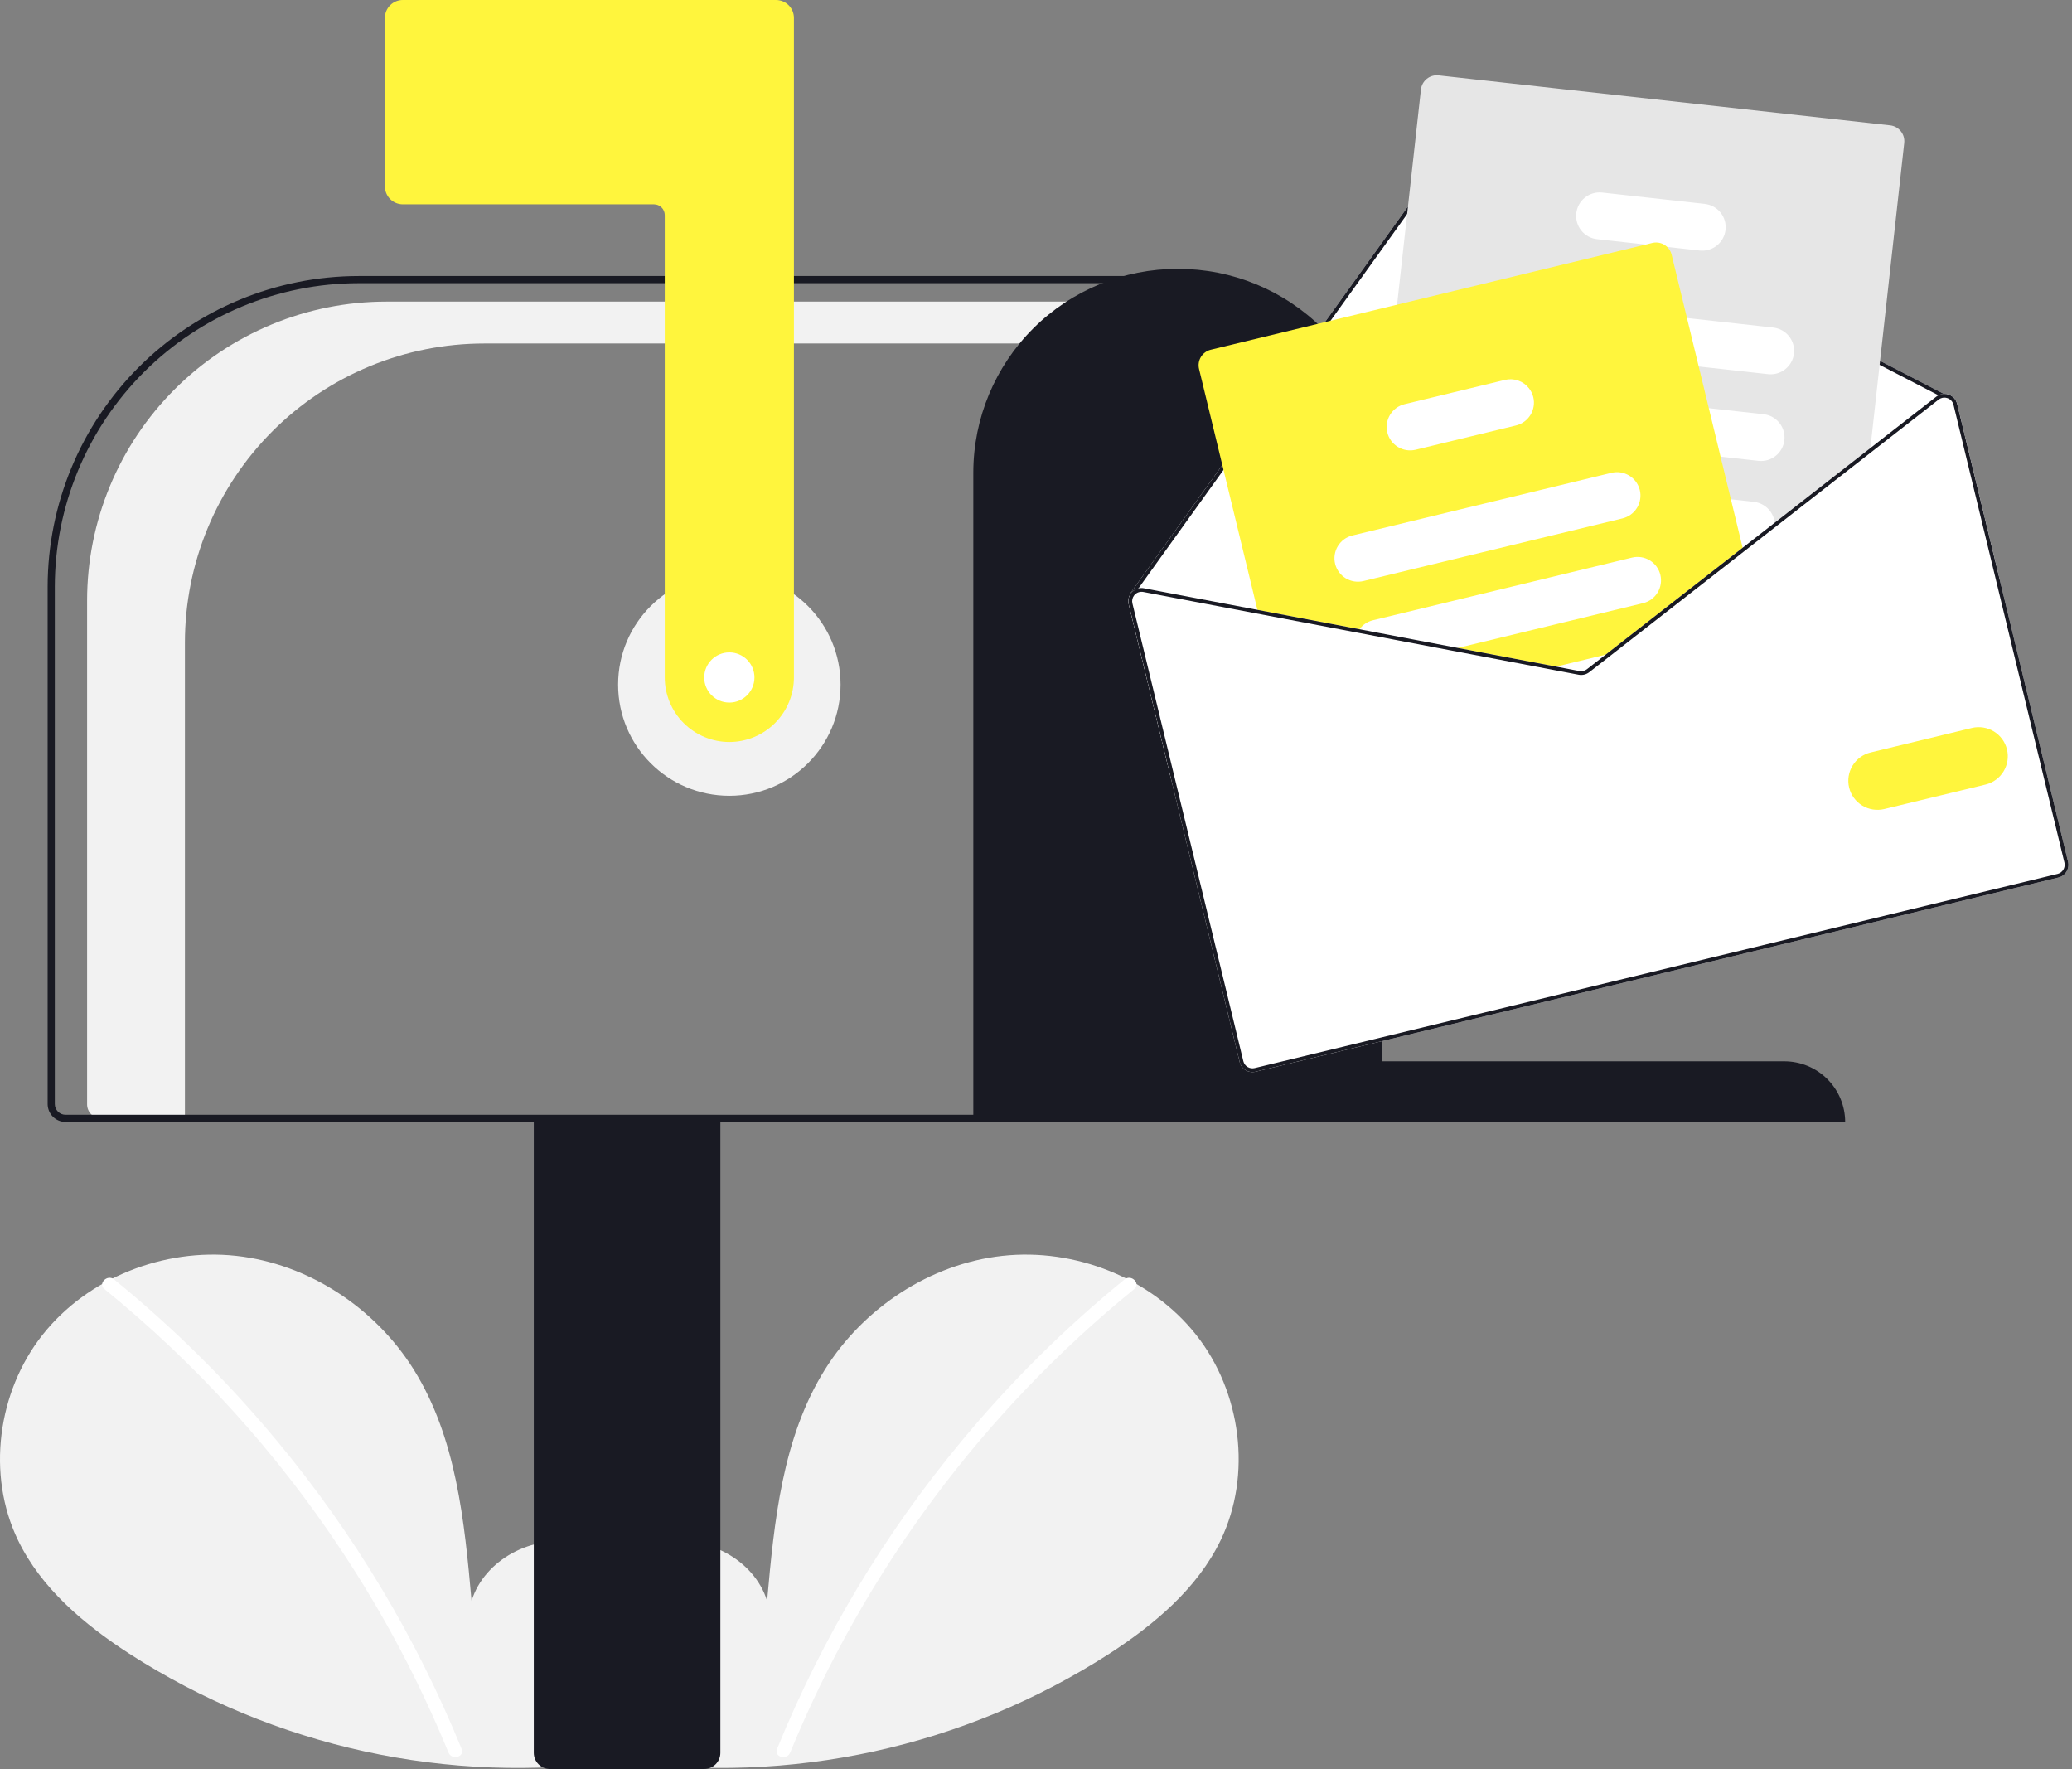
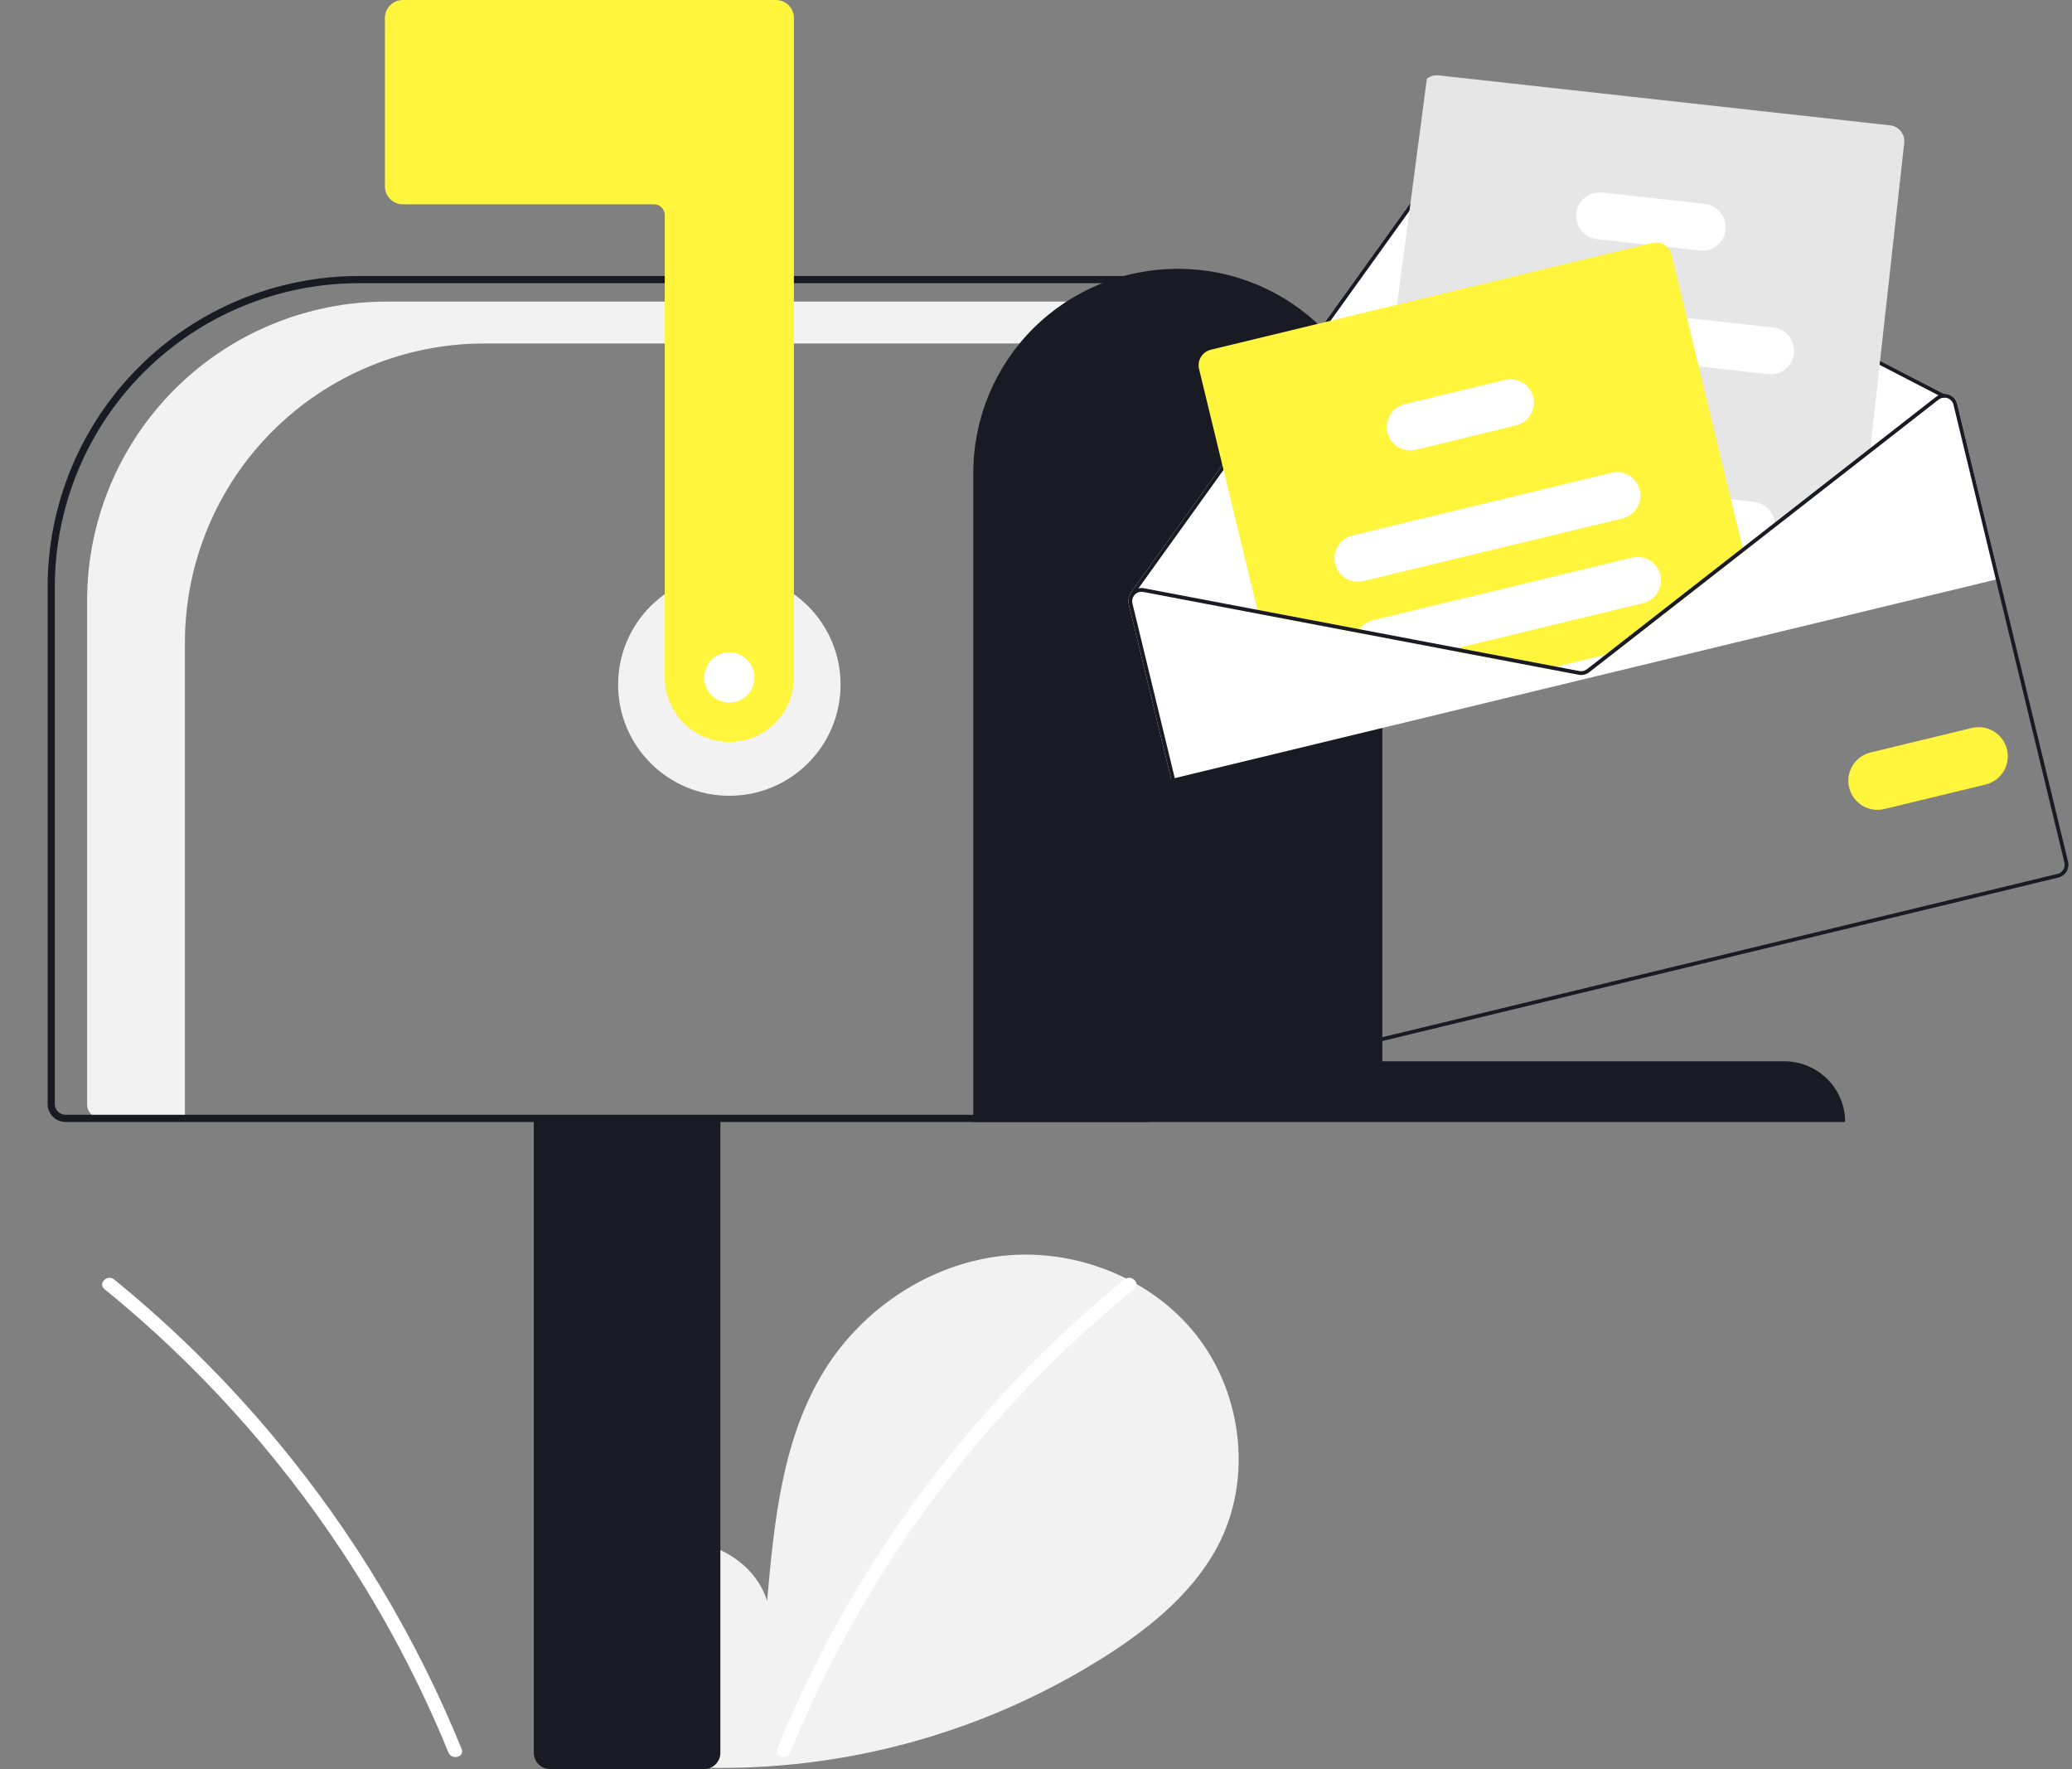
<svg xmlns="http://www.w3.org/2000/svg" width="403" height="344" viewBox="0 0 403 344" fill="none">
  <rect x="0" y="0" width="403" height="344" fill="#808080" stroke="none" />
-   <path d="M118.23 340.411C124.688 334.96 128.611 326.348 127.582 317.965C126.553 309.583 120.181 301.876 111.916 300.096C103.651 298.316 94.229 303.243 91.719 311.308C90.337 295.76 88.745 279.559 80.469 266.318C72.976 254.329 59.997 245.75 45.93 244.215C31.864 242.68 17.054 248.477 8.281 259.567C-0.492 270.657 -2.64 286.78 3.504 299.512C8.031 308.891 16.369 315.872 25.107 321.551C53.339 339.746 87.2 347.146 120.46 342.388" fill="#F2F2F2" />
  <path d="M22.191 248.798C33.797 258.242 44.445 268.803 53.98 280.33C68.903 298.308 80.978 318.464 89.785 340.097C90.43 341.675 87.865 342.362 87.227 340.802C81.626 327.124 74.697 314.028 66.538 301.701C53.816 282.444 38.229 265.237 20.315 250.672C18.99 249.595 20.877 247.73 22.191 248.798Z" fill="white" />
  <path d="M122.691 340.411C116.232 334.96 112.309 326.348 113.338 317.965C114.367 309.583 120.739 301.876 129.004 300.096C137.269 298.316 146.691 303.243 149.201 311.308C150.583 295.76 152.175 279.559 160.451 266.318C167.945 254.329 180.924 245.75 194.99 244.215C209.057 242.68 223.867 248.477 232.639 259.567C241.412 270.657 243.56 286.78 237.416 299.512C232.89 308.891 224.551 315.872 215.814 321.551C187.581 339.746 153.72 347.146 120.46 342.388" fill="#F2F2F2" />
  <path d="M218.729 248.798C207.123 258.242 196.475 268.803 186.94 280.33C172.018 298.308 159.942 318.464 151.135 340.097C150.49 341.675 153.056 342.362 153.693 340.802C168.104 305.644 191.109 274.656 220.605 250.672C221.93 249.595 220.043 247.73 218.729 248.798Z" fill="white" />
  <path d="M141.855 154.748C153.803 154.748 163.488 145.073 163.488 133.139C163.488 121.204 153.803 111.53 141.855 111.53C129.907 111.53 120.222 121.204 120.222 133.139C120.222 145.073 129.907 154.748 141.855 154.748Z" fill="#F2F2F2" />
  <path d="M75.154 58.649H224.2V66.795H94.181C86.537 66.795 78.967 68.299 71.904 71.221C64.841 74.143 58.424 78.426 53.019 83.826C47.613 89.225 43.325 95.635 40.4 102.69C37.474 109.745 35.968 117.307 35.968 124.943V217.484H19.66C18.939 217.484 18.247 217.198 17.738 216.688C17.228 216.179 16.941 215.489 16.941 214.768V116.797C16.941 109.161 18.447 101.6 21.372 94.545C24.298 87.49 28.586 81.08 33.992 75.68C39.397 70.281 45.814 65.998 52.877 63.076C59.94 60.153 67.51 58.649 75.154 58.649Z" fill="#F2F2F2" />
  <path d="M103.823 340.863V217.135H140.11V340.863C140.11 341.695 139.778 342.492 139.19 343.08C138.601 343.668 137.803 343.999 136.97 344H106.963C106.13 343.999 105.332 343.668 104.744 343.08C104.155 342.492 103.824 341.695 103.823 340.863Z" fill="#191A23" />
  <path d="M9.265 214.695V114.085C9.283 98.069 15.661 82.713 26.999 71.388C38.337 60.062 53.709 53.692 69.744 53.674H223.503V218.18H12.754C11.829 218.179 10.942 217.812 10.288 217.158C9.634 216.505 9.266 215.619 9.265 214.695ZM222.107 55.068H69.744C54.079 55.086 39.062 61.309 27.985 72.373C16.909 83.437 10.678 98.438 10.661 114.085V214.695C10.661 215.25 10.882 215.781 11.275 216.173C11.667 216.565 12.199 216.786 12.754 216.786H222.107V55.068Z" fill="#191A23" />
  <path d="M141.855 144.292C138.525 144.288 135.332 142.965 132.977 140.613C130.622 138.261 129.298 135.071 129.294 131.745V41.824C129.293 41.269 129.072 40.738 128.68 40.346C128.288 39.954 127.755 39.733 127.2 39.733H78.351C77.426 39.731 76.54 39.364 75.885 38.711C75.231 38.057 74.863 37.171 74.862 36.247V3.485C74.863 2.561 75.231 1.675 75.885 1.022C76.54 0.369 77.426 0.001 78.351 0H150.927C151.852 0.001 152.739 0.369 153.393 1.022C154.047 1.675 154.415 2.561 154.416 3.485V131.745C154.412 135.071 153.088 138.261 150.733 140.613C148.378 142.965 145.185 144.288 141.855 144.292Z" fill="#FFF53D" />
  <path d="M229.085 52.28C239.613 52.258 249.718 56.414 257.177 63.834C264.637 71.254 268.84 81.331 268.862 91.846V206.38H347.02C350.16 206.374 353.174 207.613 355.399 209.826C357.624 212.039 358.877 215.044 358.884 218.181H189.308V91.846C189.33 81.331 193.533 71.254 200.993 63.834C208.453 56.414 218.558 52.258 229.085 52.28Z" fill="#191A23" />
  <path d="M219.54 117.502L227.777 151.488L388.895 112.528L380.659 78.542C380.559 78.126 380.356 77.743 380.069 77.427C379.781 77.11 379.418 76.872 379.013 76.733C378.715 76.628 378.399 76.581 378.082 76.593L284.949 28.425C284.403 28.146 283.776 28.072 283.18 28.215C282.584 28.358 282.059 28.709 281.7 29.205L236.815 91.727L219.893 115.304C219.863 115.345 219.841 115.392 219.83 115.443C219.82 115.493 219.82 115.545 219.831 115.595C219.487 116.168 219.382 116.853 219.54 117.502Z" fill="white" />
  <path d="M219.831 115.595C219.839 115.639 219.856 115.682 219.88 115.719C219.905 115.757 219.936 115.79 219.973 115.815C220.017 115.845 220.066 115.866 220.118 115.876C220.17 115.887 220.224 115.886 220.275 115.875C220.36 115.853 220.433 115.801 220.484 115.731L220.542 115.65L221.423 114.419L237.424 92.138L282.296 29.631C282.552 29.276 282.926 29.026 283.352 28.924C283.777 28.822 284.225 28.876 284.614 29.076L377.026 76.871L377.855 77.301C377.889 77.315 377.923 77.327 377.958 77.337C378.02 77.325 378.084 77.319 378.147 77.319C378.234 77.29 378.306 77.228 378.35 77.148C378.372 77.106 378.386 77.059 378.39 77.011C378.395 76.963 378.39 76.915 378.376 76.869C378.362 76.823 378.339 76.781 378.308 76.744C378.277 76.707 378.239 76.676 378.197 76.654L378.082 76.593L284.949 28.425C284.403 28.146 283.776 28.072 283.18 28.215C282.584 28.358 282.059 28.709 281.7 29.205L236.815 91.727L219.893 115.304C219.863 115.345 219.841 115.392 219.83 115.443C219.82 115.493 219.82 115.545 219.831 115.595Z" fill="#191A23" />
-   <path d="M268.22 119.061L271.807 119.458L298.424 122.404L316.07 124.355L317.112 124.471L339.13 107.292L339.974 106.634L345.175 102.577L363.677 88.143L363.788 87.129L370.369 27.799C370.459 26.983 370.22 26.163 369.706 25.521C369.192 24.88 368.445 24.468 367.627 24.376L279.799 14.658C278.982 14.568 278.162 14.806 277.519 15.32C276.877 15.833 276.464 16.58 276.372 17.396L271.731 59.246L269.157 82.449L266.854 103.206L265.786 112.846L265.475 115.638C265.386 116.455 265.625 117.275 266.14 117.916C266.654 118.558 267.402 118.969 268.22 119.061Z" fill="#E6E6E6" />
+   <path d="M268.22 119.061L271.807 119.458L298.424 122.404L316.07 124.355L317.112 124.471L339.13 107.292L339.974 106.634L345.175 102.577L363.677 88.143L363.788 87.129L370.369 27.799C370.459 26.983 370.22 26.163 369.706 25.521C369.192 24.88 368.445 24.468 367.627 24.376L279.799 14.658C278.982 14.568 278.162 14.806 277.519 15.32L271.731 59.246L269.157 82.449L266.854 103.206L265.786 112.846L265.475 115.638C265.386 116.455 265.625 117.275 266.14 117.916C266.654 118.558 267.402 118.969 268.22 119.061Z" fill="#E6E6E6" />
  <path d="M292.355 67.056L330.399 71.265L343.891 72.757C344.487 72.823 345.089 72.771 345.665 72.604C346.241 72.437 346.778 72.159 347.245 71.784C347.713 71.41 348.103 70.948 348.392 70.423C348.681 69.899 348.863 69.323 348.929 68.728C348.995 68.133 348.943 67.531 348.776 66.956C348.609 66.381 348.331 65.844 347.956 65.377C347.581 64.91 347.118 64.521 346.593 64.232C346.068 63.943 345.491 63.761 344.896 63.695L328.115 61.839L293.363 57.989C292.159 57.857 290.953 58.207 290.008 58.962C289.063 59.718 288.457 60.818 288.323 62.02C288.19 63.221 288.539 64.427 289.295 65.371C290.051 66.316 291.152 66.922 292.355 67.056Z" fill="white" />
-   <path d="M290.189 83.866C290.287 83.884 290.385 83.901 290.485 83.911L334.648 88.798L342.022 89.616C343.225 89.749 344.433 89.399 345.378 88.643C346.323 87.887 346.929 86.787 347.062 85.584C347.195 84.382 346.844 83.177 346.088 82.233C345.331 81.288 344.229 80.683 343.026 80.55L332.364 79.372L297.381 75.5L291.494 74.848C290.316 74.717 289.134 75.049 288.197 75.772C287.26 76.496 286.641 77.555 286.471 78.727C286.302 79.898 286.595 81.089 287.289 82.048C287.983 83.007 289.023 83.659 290.189 83.866Z" fill="white" />
  <path d="M285.191 98.772C285.553 99.372 286.048 99.881 286.639 100.259C287.23 100.636 287.899 100.873 288.597 100.95L306.698 102.953L338.936 106.52L338.943 106.519L339.974 106.633L345.174 102.576C345.207 102.268 345.207 101.958 345.175 101.649C345.066 100.614 344.606 99.648 343.871 98.91C343.137 98.172 342.172 97.706 341.137 97.59L336.659 97.093L318.894 95.129L306.111 93.713L289.6 91.885C288.754 91.791 287.899 91.936 287.131 92.303C286.362 92.67 285.712 93.243 285.254 93.96C284.795 94.676 284.546 95.507 284.535 96.357C284.524 97.207 284.751 98.044 285.191 98.772Z" fill="white" />
  <path d="M310.615 46.508L320.081 47.555L324.262 48.019L330.577 48.717C331.781 48.85 332.988 48.5 333.933 47.744C334.878 46.988 335.484 45.888 335.617 44.685C335.75 43.483 335.4 42.278 334.643 41.334C333.886 40.389 332.785 39.784 331.581 39.651L311.624 37.445C310.42 37.311 309.213 37.661 308.268 38.416C307.323 39.171 306.717 40.271 306.583 41.473C306.449 42.674 306.799 43.88 307.555 44.824C308.311 45.768 309.412 46.374 310.615 46.508Z" fill="white" />
  <path d="M233.214 71.75L244.755 119.369L264.016 123.027L281.833 126.416L300.949 130.049L307.058 131.21C307.415 131.278 307.783 131.268 308.137 131.183C308.49 131.097 308.822 130.938 309.109 130.714L314.009 126.891L317.112 124.471L339.13 107.292L325.13 49.524C324.992 48.949 324.69 48.427 324.262 48.019C323.886 47.658 323.426 47.398 322.922 47.262C322.419 47.126 321.89 47.118 321.383 47.24L235.5 68.007C234.701 68.201 234.011 68.704 233.582 69.406C233.153 70.108 233.021 70.951 233.214 71.75Z" fill="#FFF53D" />
  <path d="M259.676 109.632C259.962 110.807 260.703 111.82 261.736 112.45C262.769 113.08 264.01 113.274 265.186 112.991L315.581 100.805C316.756 100.519 317.77 99.779 318.401 98.747C319.031 97.716 319.226 96.476 318.943 95.301C318.93 95.243 318.914 95.186 318.894 95.129C318.572 93.996 317.824 93.032 316.806 92.438C315.788 91.844 314.579 91.666 313.433 91.943L263.039 104.129C261.863 104.414 260.848 105.154 260.218 106.186C259.587 107.218 259.393 108.457 259.676 109.632Z" fill="white" />
  <path d="M264.016 123.027L281.833 126.416L319.576 117.289C320.752 117.005 321.767 116.265 322.398 115.233C323.028 114.201 323.223 112.961 322.938 111.785C322.653 110.61 321.912 109.596 320.879 108.966C319.846 108.336 318.604 108.142 317.428 108.427L267.034 120.613C265.98 120.865 265.053 121.486 264.418 122.363C264.266 122.573 264.131 122.795 264.016 123.027Z" fill="white" />
  <path d="M300.949 130.049L307.058 131.21C307.415 131.277 307.783 131.268 308.137 131.182C308.49 131.097 308.822 130.937 309.109 130.714L314.009 126.891L300.949 130.049Z" fill="white" />
  <path d="M269.831 84.098C270.116 85.273 270.857 86.286 271.89 86.916C272.923 87.546 274.164 87.74 275.341 87.457L294.859 82.737C296.035 82.451 297.049 81.711 297.679 80.679C298.31 79.647 298.505 78.408 298.222 77.233C298.07 76.602 297.783 76.01 297.381 75.5C296.841 74.81 296.113 74.29 295.285 74.002C294.458 73.713 293.564 73.669 292.712 73.875L273.193 78.594C272.016 78.879 271.001 79.619 270.371 80.651C269.74 81.683 269.546 82.923 269.831 84.098Z" fill="white" />
-   <path d="M281.832 126.415L300.951 130.049L307.058 131.211C307.415 131.278 307.782 131.268 308.136 131.183C308.489 131.097 308.82 130.938 309.108 130.715L314.012 126.891L312.291 127.307L308.658 130.138C308.453 130.297 308.216 130.411 307.964 130.472C307.711 130.533 307.449 130.54 307.193 130.492L302.672 129.633L283.552 125.999L281.832 126.415ZM338.941 106.522L339.128 107.29L339.976 106.631L338.941 106.522ZM281.832 126.415L300.951 130.049L307.058 131.211C307.415 131.278 307.782 131.268 308.136 131.183C308.489 131.097 308.82 130.938 309.108 130.715L314.012 126.891L312.291 127.307L308.658 130.138C308.453 130.297 308.216 130.411 307.964 130.472C307.711 130.533 307.449 130.54 307.193 130.492L302.672 129.633L283.552 125.999L281.832 126.415ZM281.832 126.415L300.951 130.049L307.058 131.211C307.415 131.278 307.782 131.268 308.136 131.183C308.489 131.097 308.82 130.938 309.108 130.715L314.012 126.891L312.291 127.307L308.658 130.138C308.453 130.297 308.216 130.411 307.964 130.472C307.711 130.533 307.449 130.54 307.193 130.492L302.672 129.633L283.552 125.999L281.832 126.415ZM219.54 117.502L241.115 206.524C241.275 207.182 241.69 207.749 242.268 208.102C242.847 208.455 243.542 208.564 244.2 208.405L400.35 170.647C401.009 170.487 401.577 170.072 401.93 169.494C402.283 168.916 402.392 168.222 402.233 167.564L380.659 78.542C380.559 78.127 380.356 77.743 380.069 77.427C379.781 77.11 379.418 76.872 379.013 76.733C378.715 76.628 378.399 76.581 378.082 76.593C377.714 76.604 377.352 76.699 377.026 76.871C376.875 76.942 376.733 77.031 376.602 77.134L363.787 87.129L345.175 101.652L338.94 106.517L338.941 106.522L338.936 106.523L316.071 124.353L312.291 127.307L308.658 130.138C308.453 130.297 308.216 130.411 307.964 130.472C307.711 130.533 307.449 130.54 307.193 130.492L302.672 129.633L283.552 125.999L264.416 122.364L222.503 114.396C222.146 114.326 221.777 114.333 221.423 114.42C220.946 114.536 220.513 114.787 220.175 115.142C220.046 115.281 219.931 115.433 219.831 115.595C219.487 116.168 219.382 116.853 219.54 117.502ZM281.832 126.415L300.951 130.049L307.058 131.211C307.415 131.278 307.782 131.268 308.136 131.183C308.489 131.097 308.82 130.938 309.108 130.715L314.012 126.891L312.291 127.307L308.658 130.138C308.453 130.297 308.216 130.411 307.964 130.472C307.711 130.533 307.449 130.54 307.193 130.492L302.672 129.633L283.552 125.999L281.832 126.415ZM281.832 126.415L300.951 130.049L307.058 131.211C307.415 131.278 307.782 131.268 308.136 131.183C308.489 131.097 308.82 130.938 309.108 130.715L314.012 126.891L312.291 127.307L308.658 130.138C308.453 130.297 308.216 130.411 307.964 130.472C307.711 130.533 307.449 130.54 307.193 130.492L302.672 129.633L283.552 125.999L281.832 126.415ZM281.832 126.415L300.951 130.049L307.058 131.211C307.415 131.278 307.782 131.268 308.136 131.183C308.489 131.097 308.82 130.938 309.108 130.715L314.012 126.891L312.291 127.307L308.658 130.138C308.453 130.297 308.216 130.411 307.964 130.472C307.711 130.533 307.449 130.54 307.193 130.492L302.672 129.633L283.552 125.999L281.832 126.415Z" fill="white" />
  <path d="M281.832 126.415L300.951 130.049L307.058 131.211C307.415 131.278 307.782 131.268 308.136 131.183C308.489 131.097 308.82 130.938 309.108 130.715L314.012 126.891L312.291 127.307L308.658 130.138C308.453 130.297 308.216 130.411 307.964 130.472C307.711 130.533 307.449 130.54 307.193 130.492L302.672 129.633L283.552 125.999L281.832 126.415ZM338.941 106.522L339.128 107.29L339.976 106.631L338.941 106.522ZM281.832 126.415L300.951 130.049L307.058 131.211C307.415 131.278 307.782 131.268 308.136 131.183C308.489 131.097 308.82 130.938 309.108 130.715L314.012 126.891L312.291 127.307L308.658 130.138C308.453 130.297 308.216 130.411 307.964 130.472C307.711 130.533 307.449 130.54 307.193 130.492L302.672 129.633L283.552 125.999L281.832 126.415ZM281.832 126.415L300.951 130.049L307.058 131.211C307.415 131.278 307.782 131.268 308.136 131.183C308.489 131.097 308.82 130.938 309.108 130.715L314.012 126.891L312.291 127.307L308.658 130.138C308.453 130.297 308.216 130.411 307.964 130.472C307.711 130.533 307.449 130.54 307.193 130.492L302.672 129.633L283.552 125.999L281.832 126.415ZM220.542 115.65L220.637 115.721C220.653 115.695 220.68 115.672 220.701 115.645C220.913 115.425 221.176 115.261 221.466 115.168C221.757 115.074 222.066 115.054 222.366 115.11L264.017 123.024L281.832 126.415L300.951 130.049L307.058 131.211C307.415 131.278 307.782 131.268 308.136 131.183C308.489 131.097 308.82 130.938 309.108 130.715L314.012 126.891L312.291 127.307L308.658 130.138C308.453 130.297 308.216 130.411 307.964 130.472C307.711 130.533 307.449 130.54 307.193 130.492L302.672 129.633L283.552 125.999L264.416 122.363L222.503 114.396C222.146 114.326 221.777 114.333 221.423 114.42L220.542 115.65ZM219.54 117.502L241.115 206.524C241.275 207.182 241.69 207.749 242.268 208.102C242.847 208.455 243.542 208.564 244.2 208.405L400.35 170.647C401.009 170.487 401.577 170.072 401.93 169.494C402.283 168.916 402.392 168.222 402.233 167.564L380.659 78.542C380.559 78.127 380.356 77.743 380.069 77.427C379.781 77.11 379.418 76.872 379.013 76.733C378.715 76.628 378.399 76.581 378.082 76.593C377.714 76.604 377.352 76.699 377.026 76.871C376.875 76.942 376.733 77.031 376.602 77.134L363.787 87.129L345.175 101.652L338.94 106.517L338.941 106.522L338.936 106.523L316.071 124.353L312.291 127.307L308.658 130.138C308.453 130.297 308.216 130.411 307.964 130.472C307.711 130.533 307.449 130.54 307.193 130.492L302.672 129.633L283.552 125.999L264.416 122.363L222.503 114.396C222.146 114.326 221.777 114.333 221.423 114.42C220.946 114.536 220.513 114.787 220.175 115.142C220.046 115.281 219.931 115.433 219.831 115.595C219.487 116.168 219.382 116.853 219.54 117.502ZM220.252 117.33C220.188 117.068 220.184 116.794 220.24 116.53C220.295 116.266 220.409 116.017 220.574 115.803C220.589 115.772 220.61 115.744 220.637 115.721C220.653 115.695 220.68 115.672 220.701 115.645C220.913 115.425 221.176 115.261 221.466 115.168C221.757 115.074 222.066 115.054 222.366 115.11L264.017 123.024L281.832 126.415L300.951 130.049L307.058 131.211C307.415 131.278 307.782 131.268 308.136 131.183C308.489 131.097 308.82 130.938 309.108 130.715L314.012 126.891L317.113 124.471L339.128 107.29L339.976 106.631L345.172 102.576L363.678 88.14L377.056 77.704C377.259 77.546 377.494 77.432 377.745 77.372C377.815 77.355 377.886 77.343 377.958 77.337C378.02 77.326 378.084 77.319 378.147 77.319C378.361 77.317 378.574 77.351 378.776 77.421C379.064 77.521 379.323 77.692 379.528 77.918C379.734 78.143 379.88 78.417 379.952 78.713L401.527 167.735C401.584 167.968 401.594 168.21 401.557 168.447C401.52 168.685 401.436 168.912 401.311 169.117C401.186 169.322 401.022 169.5 400.827 169.642C400.633 169.783 400.413 169.885 400.179 169.941L244.03 207.7C243.558 207.813 243.062 207.734 242.648 207.482C242.235 207.229 241.939 206.822 241.826 206.352L220.252 117.33ZM281.832 126.415L300.951 130.049L307.058 131.211C307.415 131.278 307.782 131.268 308.136 131.183C308.489 131.097 308.82 130.938 309.108 130.715L314.012 126.891L312.291 127.307L308.658 130.138C308.453 130.297 308.216 130.411 307.964 130.472C307.711 130.533 307.449 130.54 307.193 130.492L302.672 129.633L283.552 125.999L281.832 126.415ZM281.832 126.415L300.951 130.049L307.058 131.211C307.415 131.278 307.782 131.268 308.136 131.183C308.489 131.097 308.82 130.938 309.108 130.715L314.012 126.891L312.291 127.307L308.658 130.138C308.453 130.297 308.216 130.411 307.964 130.472C307.711 130.533 307.449 130.54 307.193 130.492L302.672 129.633L283.552 125.999L281.832 126.415ZM281.832 126.415L300.951 130.049L307.058 131.211C307.415 131.278 307.782 131.268 308.136 131.183C308.489 131.097 308.82 130.938 309.108 130.715L314.012 126.891L312.291 127.307L308.658 130.138C308.453 130.297 308.216 130.411 307.964 130.472C307.711 130.533 307.449 130.54 307.193 130.492L302.672 129.633L283.552 125.999L281.832 126.415Z" fill="#191A23" />
  <path d="M359.653 153.157C359.301 151.698 359.543 150.159 360.325 148.879C361.108 147.598 362.367 146.679 363.826 146.325L383.535 141.559C384.993 141.212 386.53 141.456 387.808 142.238C389.086 143.021 390.002 144.277 390.355 145.733C390.708 147.188 390.469 148.724 389.69 150.004C388.911 151.283 387.657 152.203 386.201 152.56L366.493 157.326C365.032 157.677 363.492 157.436 362.21 156.654C360.927 155.872 360.008 154.615 359.653 153.157Z" fill="#FFF53D" />
  <path d="M141.855 136.624C144.553 136.624 146.74 134.44 146.74 131.745C146.74 129.05 144.553 126.865 141.855 126.865C139.157 126.865 136.97 129.05 136.97 131.745C136.97 134.44 139.157 136.624 141.855 136.624Z" fill="white" />
</svg>